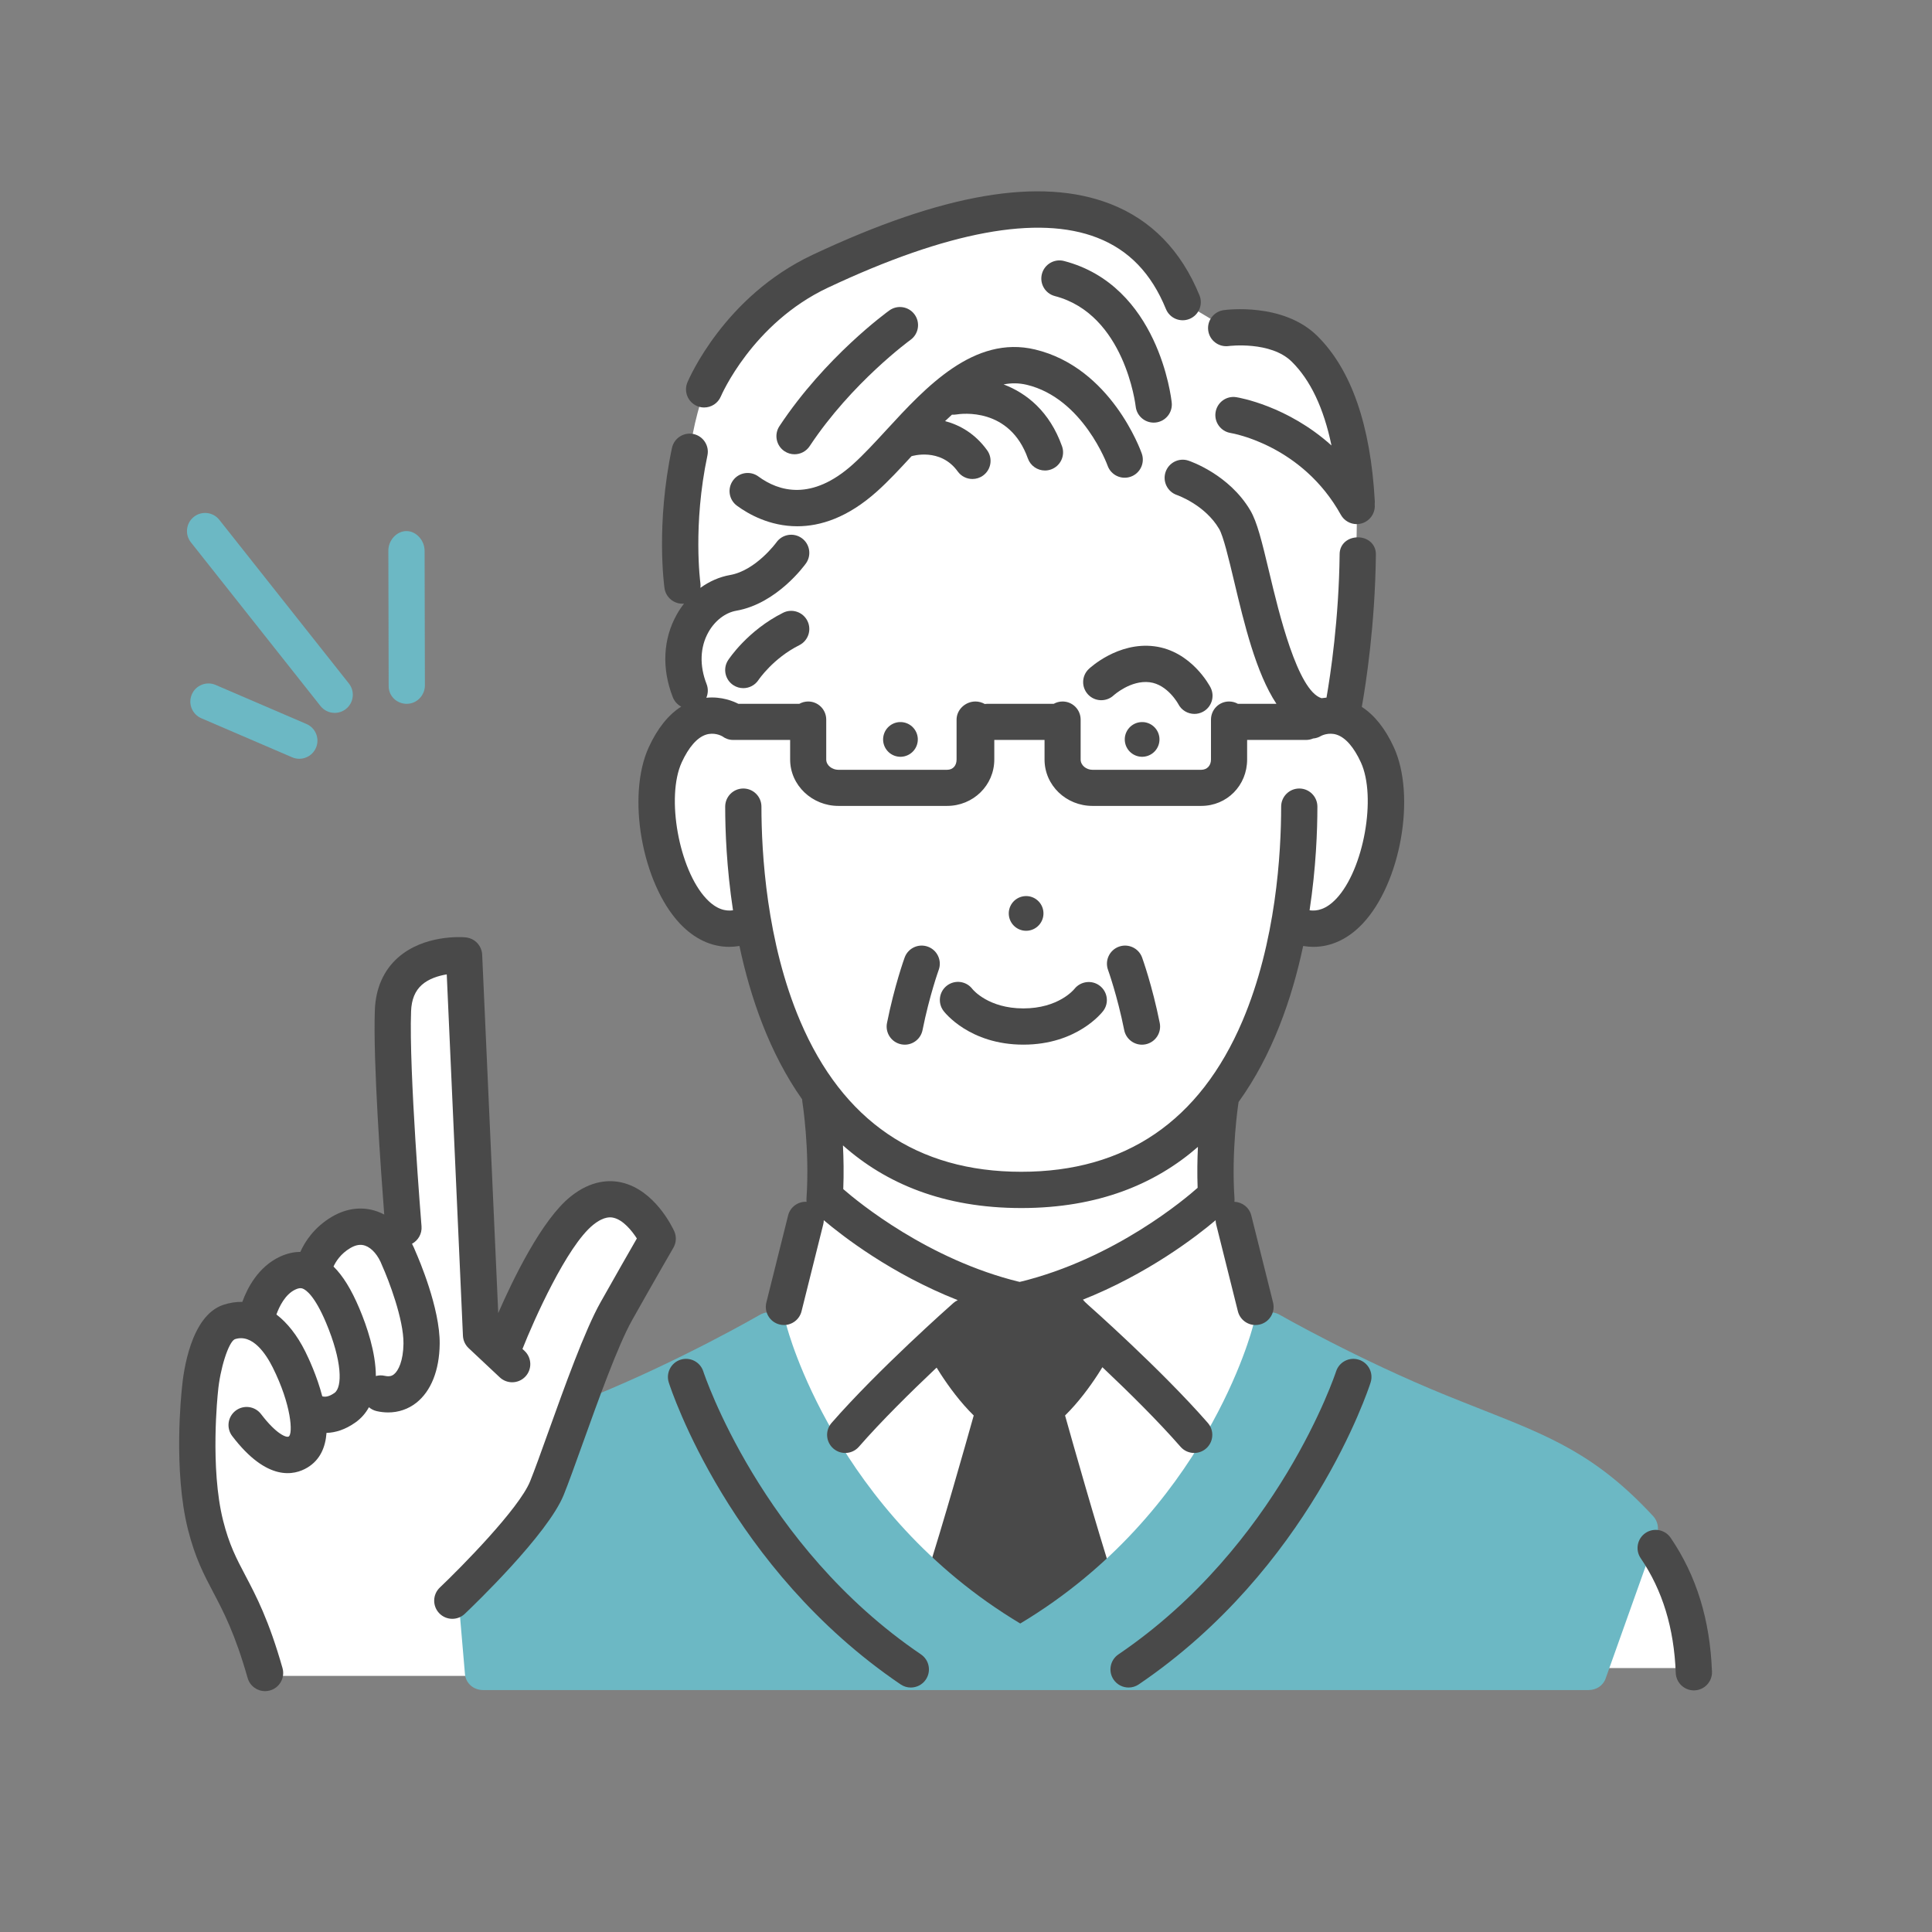
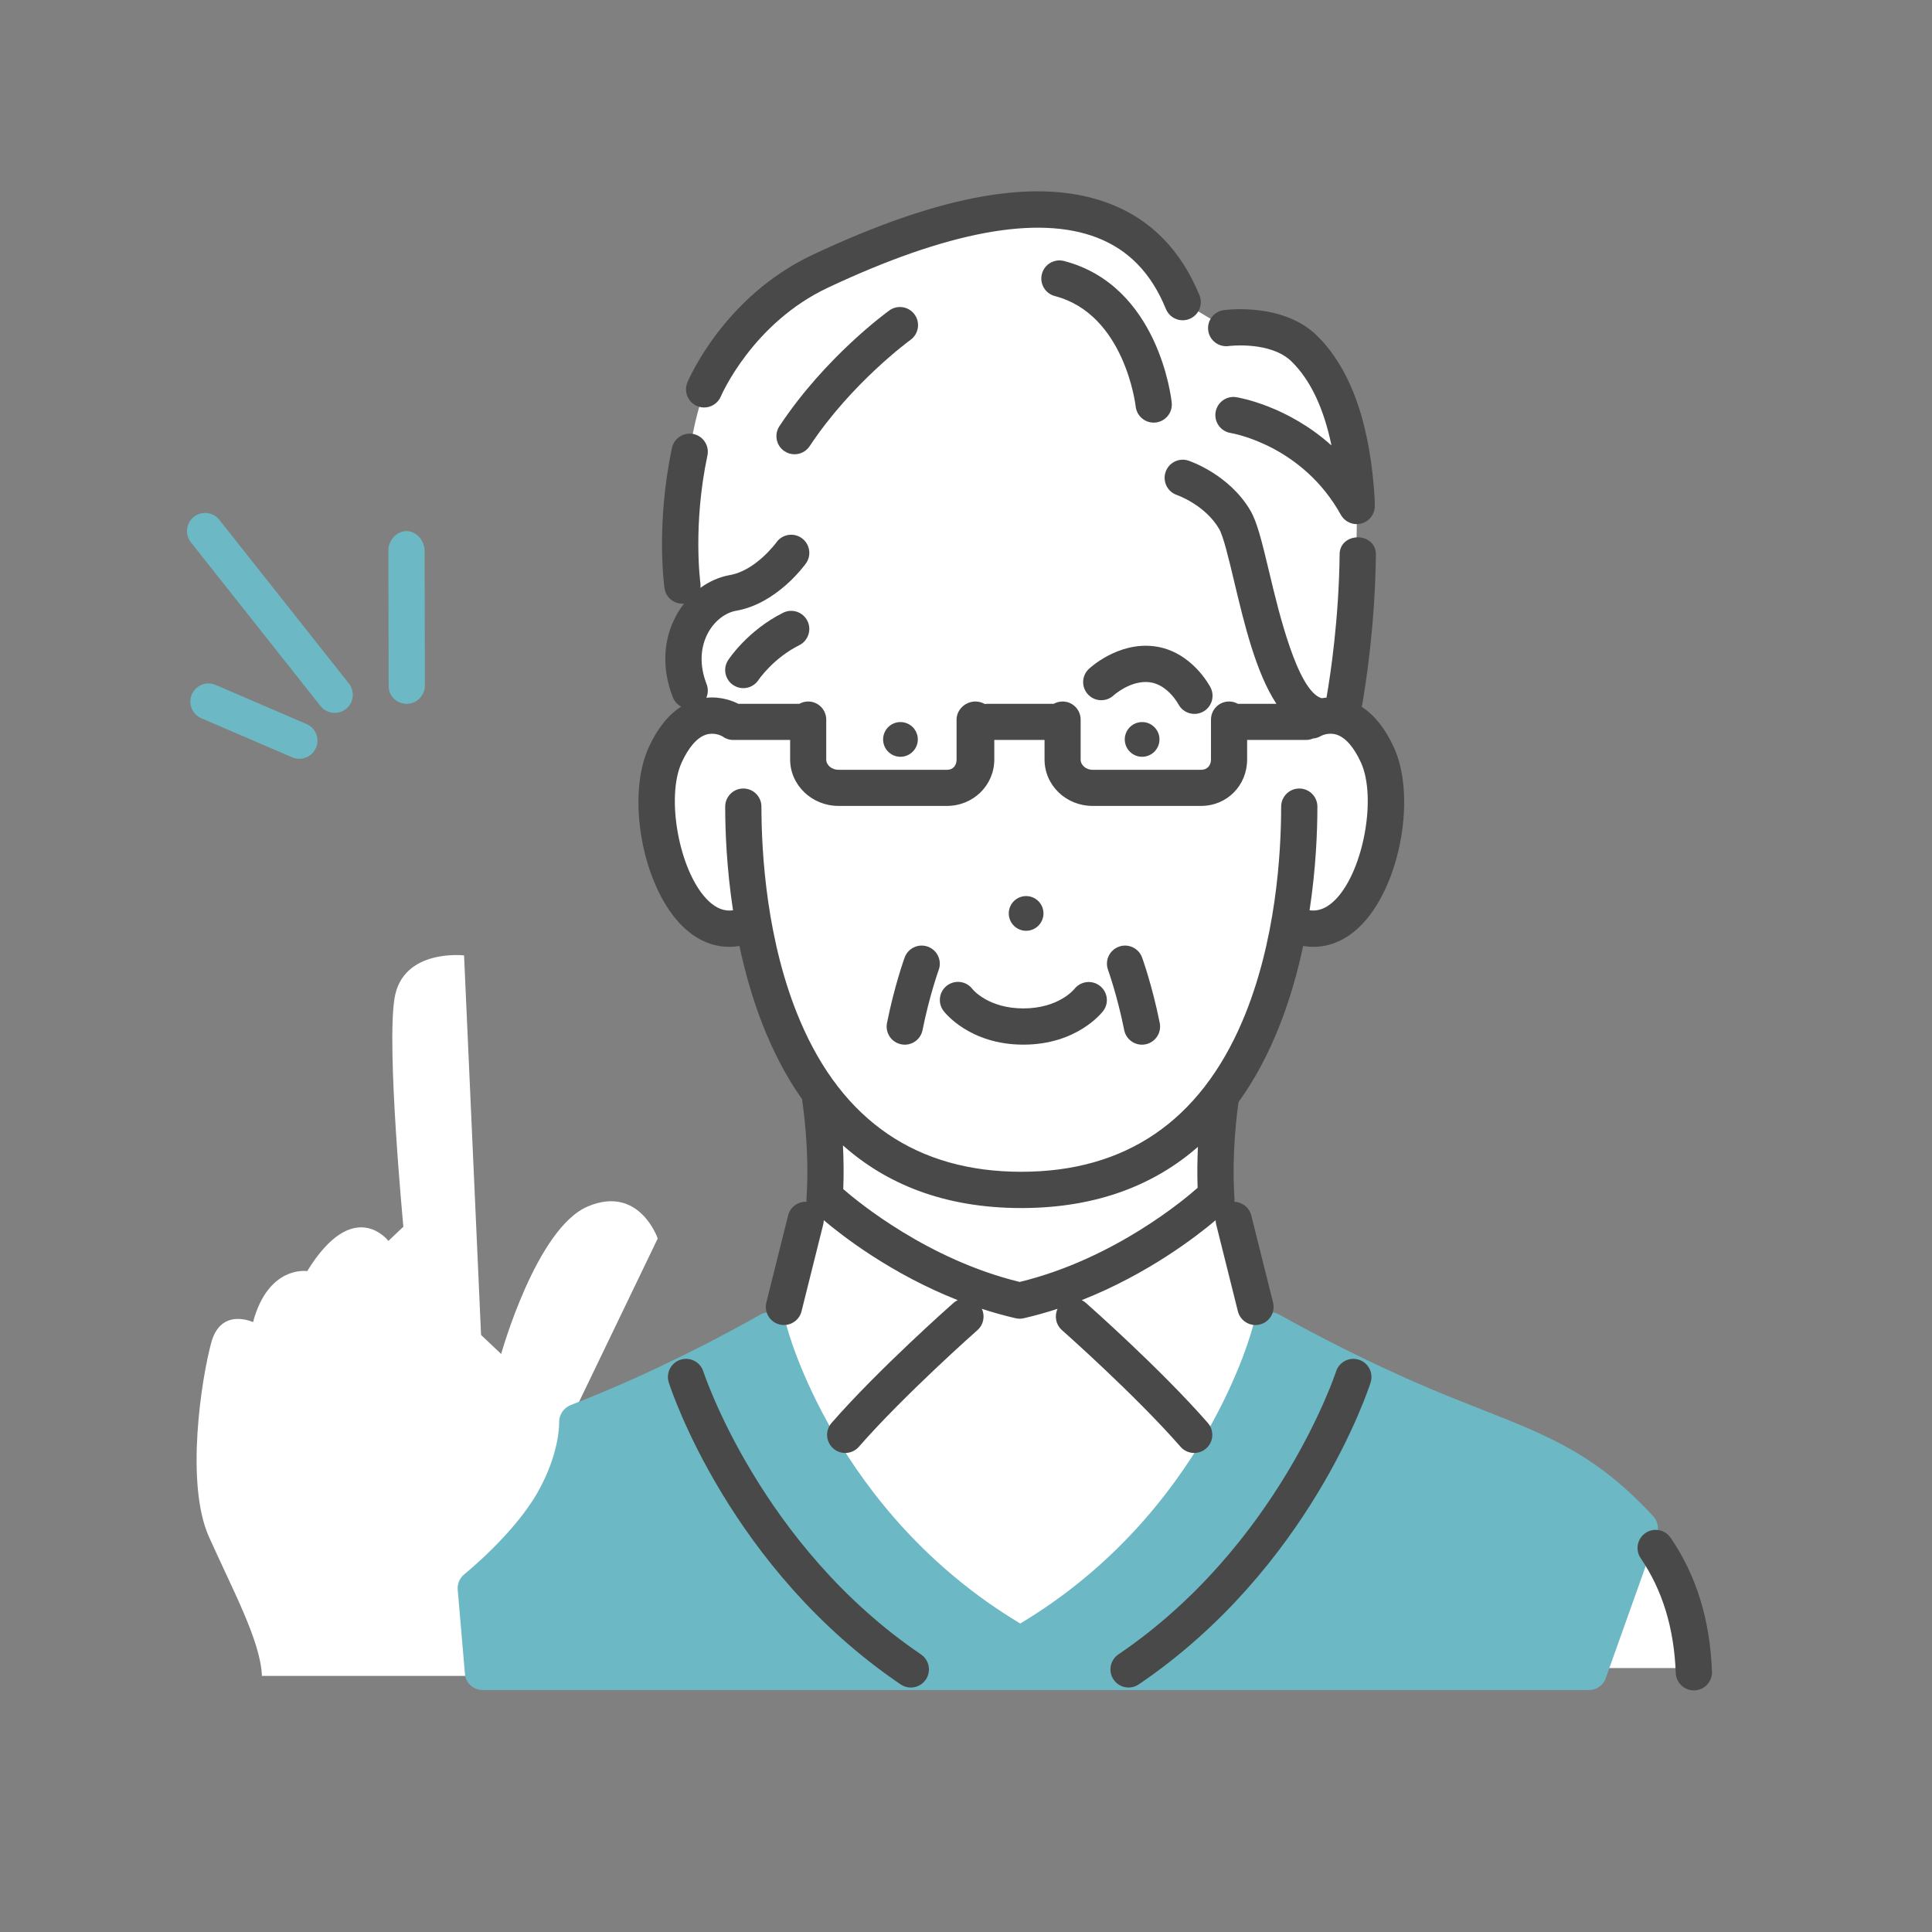
<svg xmlns="http://www.w3.org/2000/svg" id="_レイヤー_1" data-name="レイヤー_1" version="1.1" viewBox="0 0 200 200">
  <rect x="0" y="0" width="200" height="200" fill="#808080" stroke="none" />
  <defs>
    <style>
      .st0 {
        fill: none;
      }

      .st1 {
        fill: #6cb8c4;
      }

      .st2 {
        fill: #fff;
      }

      .st3 {
        fill: #494949;
      }
    </style>
  </defs>
  <path class="st2" d="M126.936,33.964l-4.503-2.687s-4.008-8.863-12.384-9.432c-8.376-.569-18.512,2.582-27.395,7.459-8.883,4.877-10.526,12.755-11.258,17.459-.732,4.704-1.42,15.122,1.262,16.442,0,0-3.554,6.938,0,11.018,0,0-5.593,2.369-4.333,12.38,1.26,10.011,6.403,9.58,9.761,9.533,0,0,1.225,9.277,6.825,17.608l.449,10.445-1.956,2.093-3.596,12.133s7.252,30.012,25.72,31.774c18.468,1.762,25.912-31.372,25.912-31.372l-3.726-12.535-1.793-2.093s-.751-5.841,1.017-11.563c0,0,5.453-8.294,6.446-16.608,0,0,6.652,1.825,9.445-8.033,2.793-9.858-4.165-13.797-4.165-13.797,0,0,2.017-13.483,1.785-22.211-.232-8.728-3.07-19.451-13.51-18.013Z" />
  <path class="st2" d="M175.721,172.677h-12.759l6.38-13.687s5.963,1.657,6.38,13.687Z" />
  <path class="st2" d="M27.112,173.49h24.018l8.529-27.781,8.428-17.499s-1.895-5.579-7.237-3.32c-5.342,2.259-8.969,15.273-8.969,15.273l-2.082-1.968-1.76-39.29s-6.353-.743-7.198,4.435c-.844,5.178.916,23.649.916,23.649l-1.549,1.468s-3.587-4.707-8.404,3.126c0,0-4.026-.64-5.61,5.285,0,0-3.312-1.566-4.318,2.097-1.006,3.663-2.727,14.579-.247,20.124,2.48,5.545,5.357,10.823,5.483,14.399Z" />
-   <path class="st3" d="M115.177,163.236c-1.702-5.306-4.08-13.704-4.922-16.706,2.776-2.721,4.714-6.457,4.804-6.631.343-.667.256-1.474-.222-2.052l-3.718-4.503c-.361-.438-.898-.68-1.471-.682l-7.505.097c-.482.006-.943.198-1.288.535l-4.503,4.407c-.589.575-.733,1.467-.357,2.199.09.174,2.028,3.91,4.804,6.631-.842,3.002-3.22,11.4-4.922,16.706-.236.737.004,1.543.605,2.03l7.863,6.38c.345.28.764.419,1.182.419s.838-.14,1.182-.419l7.863-6.38c.601-.487.841-1.294.605-2.03Z" />
  <path class="st1" d="M171.135,156.95c-5.896-6.364-10.65-8.24-17.848-11.079-1.121-.442-2.311-.912-3.583-1.428-9.139-3.713-17.161-8.297-17.241-8.343-.511-.293-1.131-.329-1.674-.096-.542.233-.943.708-1.083,1.281-.048.194-4.893,19.281-24.09,30.781-19.202-11.503-24.132-30.594-24.18-30.786-.141-.574-.544-1.048-1.088-1.279-.546-.231-1.165-.193-1.677.104-.08.047-8.143,4.709-17.277,8.421-.811.33-1.579.639-2.327.934-.739.292-1.214,1.031-1.186,1.825.002.031.085,3.154-2.245,7.238-2.458,4.311-7.509,8.396-7.56,8.437-.487.392-.747.986-.694,1.608l.75,8.727c.084.971.896,1.659,1.87,1.659h114.442c.794,0,1.502-.443,1.769-1.191l5.313-14.909c.233-.658.082-1.391-.392-1.903Z" />
  <g>
    <path class="st0" d="M138.38,76.057c-.418-.138-.806-.116-1.1-.054-.042.011-.085.022-.128.03-.24.065-.393.146-.406.154-.257.155-.534.238-.812.26-.228.098-.479.152-.742.152h-6.092v2.023c0,2.69-2.084,4.805-4.753,4.805h-11.258c-2.711,0-4.96-2.115-4.96-4.805v-2.023h-5.202v2.023c0,2.69-2.197,4.805-4.887,4.805h-11.258c-2.69,0-4.989-2.115-4.989-4.805v-2.023h-5.894c-.422,0-.811-.14-1.124-.374-.026-.013-.052-.025-.077-.04-.068-.036-.793-.404-1.632-.127-.908.3-1.77,1.287-2.493,2.856-1.65,3.583-.297,11.104,2.54,14.118,1.061,1.126,2.012,1.309,2.766,1.203-.668-4.405-.809-8.272-.809-10.733,0-1.036.84-1.876,1.876-1.876s1.876.84,1.876,1.876c0,4.772.521,14.002,4.009,22.194,4.409,10.356,12.111,15.606,22.892,15.606s18.483-5.25,22.892-15.606c3.487-8.193,4.008-17.422,4.008-22.194,0-1.036.84-1.876,1.876-1.876s1.876.84,1.876,1.876c0,2.461-.141,6.327-.809,10.732.755.106,1.706-.077,2.767-1.203,2.837-3.015,4.189-10.535,2.539-14.118-.723-1.569-1.585-2.556-2.493-2.856ZM105.945,92.783c.979-.153,1.898.515,2.052,1.495.155.982-.516,1.901-1.497,2.055-.979.154-1.899-.516-2.053-1.497-.153-.98.517-1.898,1.497-2.053ZM97.177,100.402c-.01.027-.964,2.68-1.675,6.233-.178.892-.962,1.509-1.837,1.509-.122,0-.246-.012-.37-.037-1.016-.204-1.676-1.192-1.472-2.208.77-3.848,1.783-6.66,1.827-6.777.354-.974,1.427-1.475,2.403-1.123.974.353,1.477,1.429,1.124,2.403ZM114.21,104.645c-.107.143-2.691,3.497-8.271,3.497s-8.163-3.355-8.27-3.497c-.622-.829-.455-2.005.374-2.627.83-.622,2.005-.455,2.627.374.049.06,1.643,1.998,5.269,1.998s5.221-1.938,5.287-2.02c.641-.8,1.814-.95,2.624-.322.81.628.976,1.778.36,2.598ZM118.585,108.108c-.124.024-.248.037-.37.037-.876,0-1.659-.617-1.837-1.509-.711-3.553-1.665-6.206-1.675-6.232-.353-.974.149-2.05,1.124-2.404.972-.354,2.049.149,2.403,1.122.043.118,1.058,2.93,1.827,6.778.204,1.016-.456,2.005-1.472,2.208Z" />
    <path class="st0" d="M39.548,130.991c-.393-1.031-1.045-1.794-1.746-2.04-.471-.166-.971-.086-1.53.241-1.023.599-1.527,1.437-1.748,1.92.973.955,1.847,2.377,2.673,4.332.786,1.86,1.7,4.549,1.71,7.003.289-.08.601-.093.916-.022.522.118.782-.019.95-.152.464-.366.968-1.394.991-3.179.031-2.523-1.559-6.631-2.175-8.001-.015-.033-.03-.068-.043-.102Z" />
    <path class="st0" d="M124.009,118.725c-4.382,3.823-10.3,6.331-18.286,6.331-8.094,0-14.062-2.576-18.461-6.486.069,1.364.096,2.91.033,4.527,1.556,1.355,8.789,7.305,18.263,9.609,9.881-2.402,17.276-8.728,18.42-9.747-.054-1.507-.03-2.948.031-4.234Z" />
    <path class="st0" d="M31.345,133.399c-.1-.039-.306-.119-.758.088-1.073.492-1.686,1.79-1.973,2.587,1.131.865,2.146,2.149,2.976,3.811.338.676,1.221,2.547,1.77,4.658.278.09.691.057,1.259-.346.842-.598.81-3.295-.878-7.294-1.175-2.78-2.068-3.378-2.397-3.505Z" />
    <path class="st3" d="M121.976,72.883c.332.648.99,1.02,1.671,1.02.288,0,.581-.067.855-.207.922-.473,1.286-1.604.814-2.526-.079-.154-1.981-3.782-5.829-4.268-3.756-.468-6.656,2.238-6.778,2.353-.748.71-.778,1.886-.073,2.639.704.752,1.889.792,2.647.091.018-.016,1.766-1.604,3.733-1.36,1.865.236,2.956,2.249,2.96,2.257Z" />
    <path class="st3" d="M140.973,73.178c.418-2.34,1.377-8.463,1.458-15.79.012-1.036-.82-1.761-1.856-1.761h-.021c-1.026,0-1.864.69-1.876,1.719-.075,6.743-.947,12.503-1.359,14.87-.179.013-.351.034-.515.06-2.489-.76-4.444-8.966-5.397-12.97-.795-3.337-1.278-5.282-1.965-6.452-2.197-3.745-6.251-5.115-6.423-5.172-.978-.323-2.034.208-2.362,1.188-.328.98.202,2.041,1.179,2.374.029.01,2.903,1.011,4.369,3.51.436.743,1.003,3.122,1.551,5.422,1.045,4.387,2.256,9.466,4.38,12.684h-3.987c-.271-.154-.584-.242-.919-.242-1.036,0-1.87.84-1.87,1.877v4.128c0,.631-.404,1.066-1.014,1.066h-11.258c-.631,0-1.221-.456-1.221-1.066v-4.128c0-1.036-.833-1.877-1.87-1.877-.335,0-.648.089-.919.242h-6.912c-.077,0-.153.006-.227.015-.289-.163-.619-.257-.964-.257-1.036,0-1.951.84-1.951,1.877v4.128c0,.621-.364,1.066-.985,1.066h-11.258c-.621,0-1.25-.445-1.25-1.066v-4.128c0-1.036-.833-1.877-1.869-1.877-.335,0-.648.089-.919.242h-6.307c-.461-.241-1.719-.791-3.317-.629.187-.437.211-.944.024-1.422-.748-1.914-.679-3.822.194-5.371.67-1.19,1.749-2.018,2.885-2.217,4.216-.737,7.092-4.735,7.212-4.905.599-.845.399-2.017-.446-2.615-.845-.599-2.016-.401-2.616.446-.021.029-2.129,2.912-4.797,3.378-1.091.191-2.141.654-3.071,1.328.02-.161.022-.326-.001-.495-.008-.059-.803-5.982.728-13.205.216-1.014-.432-2.01-1.446-2.225-1.012-.213-2.01.433-2.225,1.446-1.676,7.904-.811,14.242-.773,14.508.133.937.935,1.612,1.855,1.612.056,0,.112-.003.169-.009-.273.348-.523.719-.744,1.111-1.435,2.549-1.584,5.594-.42,8.577.17.436.487.772.87.975-1.334.849-2.458,2.252-3.353,4.195-2.317,5.03-.724,14.075,3.215,18.26,1.501,1.595,3.259,2.413,5.109,2.413.35,0,.703-.031,1.058-.09,1.131,5.33,3.098,11.062,6.49,15.878.003.079.009.159.021.239.007.049.776,4.893.429,10.019-.008.117-.004.233.01.346-.878-.044-1.693.533-1.914,1.419l-2.25,9.006c-.251,1.005.361,2.024,1.365,2.275.153.038.306.056.457.056.841,0,1.606-.569,1.819-1.422l2.25-9.007c.035-.141.052-.281.054-.42,1.941,1.643,6.997,5.566,13.867,8.275-.158.074-.308.17-.445.291-.315.278-7.773,6.872-12.616,12.418-.682.781-.602,1.966.179,2.647.356.311.796.463,1.234.463.522,0,1.043-.217,1.414-.642,4.681-5.36,12.197-12.006,12.273-12.073.641-.566.802-1.471.455-2.207,1.128.368,2.296.698,3.499.975.138.032.279.048.421.048s.282-.016.421-.048c1.203-.277,2.371-.606,3.499-.975-.347.736-.186,1.641.455,2.207.076.067,7.592,6.713,12.273,12.073.371.425.891.642,1.414.642.438,0,.878-.152,1.234-.463.78-.681.86-1.867.179-2.647-4.843-5.546-12.301-12.14-12.616-12.418-.137-.121-.288-.217-.445-.291,6.871-2.709,11.927-6.633,13.867-8.275.003.139.019.28.054.421l2.251,9.007c.213.853.979,1.422,1.819,1.422.15,0,.304-.018.457-.056,1.005-.251,1.616-1.27,1.365-2.275l-2.251-9.006c-.208-.83-.935-1.389-1.752-1.419.013-.113.018-.228.01-.346-.333-4.918.361-9.573.425-9.986,3.51-4.871,5.531-10.719,6.683-16.15.355.059.708.09,1.058.09,1.851,0,3.609-.818,5.11-2.413,3.94-4.186,5.532-13.23,3.215-18.259-.885-1.921-1.994-3.314-3.308-4.166ZM105.558,132.707c-9.474-2.304-16.707-8.254-18.263-9.609.063-1.617.035-3.164-.033-4.527,4.399,3.91,10.368,6.486,18.461,6.486,7.986,0,13.904-2.508,18.286-6.331-.061,1.286-.085,2.728-.031,4.234-1.144,1.02-8.539,7.345-18.42,9.747ZM138.334,93.031c-1.061,1.126-2.012,1.309-2.767,1.203.668-4.405.809-8.272.809-10.732,0-1.036-.84-1.876-1.876-1.876s-1.876.84-1.876,1.876c0,4.772-.521,14.002-4.008,22.194-4.409,10.356-12.111,15.606-22.892,15.606s-18.483-5.25-22.892-15.606c-3.488-8.193-4.009-17.422-4.009-22.194,0-1.036-.84-1.876-1.876-1.876s-1.876.84-1.876,1.876c0,2.461.141,6.327.809,10.733-.755.106-1.705-.077-2.766-1.203-2.837-3.014-4.19-10.535-2.54-14.118.723-1.569,1.585-2.556,2.493-2.856.839-.277,1.563.091,1.632.127.025.015.051.026.077.04.314.234.702.374,1.124.374h5.894v2.023c0,2.69,2.299,4.805,4.989,4.805h11.258c2.69,0,4.887-2.115,4.887-4.805v-2.023h5.202v2.023c0,2.69,2.249,4.805,4.96,4.805h11.258c2.669,0,4.753-2.115,4.753-4.805v-2.023h6.092c.264,0,.515-.054.742-.152.278-.022.555-.105.812-.26.013-.008.166-.09.406-.154.043-.008.086-.019.128-.03.294-.061.683-.084,1.1.054.908.3,1.77,1.288,2.493,2.856,1.65,3.583.298,11.103-2.539,14.118Z" />
    <path class="st3" d="M117.954,74.77c-.981.155-1.651,1.073-1.497,2.053.154.981,1.074,1.651,2.053,1.497.981-.154,1.651-1.073,1.497-2.055-.154-.98-1.073-1.649-2.052-1.495Z" />
    <path class="st3" d="M106.501,96.333c.981-.154,1.651-1.073,1.497-2.055-.154-.98-1.073-1.649-2.052-1.495-.981.155-1.651,1.073-1.497,2.053.154.981,1.074,1.651,2.053,1.497Z" />
    <path class="st3" d="M91.44,76.265c-.154.982.515,1.901,1.496,2.055.98.154,1.9-.516,2.054-1.497.153-.98-.517-1.898-1.497-2.053-.979-.154-1.898.515-2.052,1.495Z" />
    <path class="st3" d="M113.85,102.048c-.81-.629-1.983-.479-2.624.322-.066.083-1.659,2.02-5.287,2.02s-5.22-1.938-5.269-1.998c-.622-.828-1.797-.995-2.627-.374-.829.622-.996,1.798-.374,2.627.107.143,2.69,3.497,8.27,3.497s8.164-3.354,8.271-3.497c.616-.82.45-1.97-.36-2.598Z" />
    <path class="st3" d="M172.946,159.194c-.583-.857-1.749-1.079-2.606-.498-.857.583-1.08,1.75-.497,2.607,2.263,3.331,3.451,7.217,3.631,11.881.039,1.011.871,1.804,1.873,1.804.025,0,.049,0,.074-.002,1.035-.04,1.843-.912,1.802-1.947-.207-5.388-1.607-9.917-4.277-13.846Z" />
    <path class="st3" d="M96.052,97.999c-.976-.352-2.049.149-2.403,1.123-.043.117-1.057,2.929-1.827,6.777-.204,1.016.456,2.005,1.472,2.208.124.024.248.037.37.037.876,0,1.659-.617,1.837-1.509.711-3.553,1.665-6.206,1.675-6.233.353-.974-.151-2.05-1.124-2.403Z" />
    <path class="st3" d="M118.23,99.122c-.354-.973-1.432-1.476-2.403-1.122-.974.353-1.477,1.429-1.124,2.404.01.026.964,2.679,1.675,6.232.178.892.962,1.509,1.837,1.509.122,0,.246-.012.37-.037,1.016-.204,1.676-1.192,1.472-2.208-.77-3.848-1.785-6.66-1.827-6.778Z" />
    <path class="st3" d="M127.195,35.822c.044-.007,4.34-.538,6.525,1.617,1.94,1.912,3.316,4.819,4.115,8.677-4.558-4.108-9.576-4.955-9.855-4.999-1.027-.164-1.977.533-2.143,1.553-.166,1.02.529,1.983,1.548,2.152.302.05,7.44,1.31,11.419,8.47.343.617.983.965,1.642.965.309,0,.622-.076.91-.237.682-.379,1.035-1.121.953-1.852.01-.097.015-.195.009-.295-.434-7.879-2.441-13.635-5.964-17.107-3.526-3.475-9.429-2.696-9.679-2.661-1.026.143-1.742,1.092-1.599,2.118.143,1.027,1.092,1.739,2.118,1.599Z" />
    <path class="st3" d="M121.296,41.678c-.051-.493-1.373-12.114-11.15-14.661-1-.259-2.028.34-2.288,1.343-.262,1.003.339,2.028,1.343,2.289,7.227,1.883,8.348,11.281,8.364,11.422.103.963.916,1.678,1.864,1.678.065,0,.13-.003.197-.01,1.031-.108,1.779-1.03,1.671-2.061Z" />
-     <path class="st3" d="M106.287,39.832c5.831,1.401,8.346,8.301,8.371,8.371.344.974,1.411,1.488,2.39,1.146.978-.342,1.493-1.413,1.151-2.391-.127-.362-3.195-8.891-11.035-10.775-6.337-1.524-11.349,3.92-15.374,8.294-1.228,1.335-2.39,2.595-3.499,3.592-4.273,3.835-7.678,2.802-9.781,1.257-.834-.613-2.01-.433-2.623.402-.613.835-.434,2.01.402,2.623,1.16.853,3.377,2.128,6.246,2.128,2.384,0,5.216-.881,8.263-3.617,1.181-1.06,2.342-2.31,3.562-3.635.002,0,.004,0,.005-.001.031-.009,2.973-.927,4.779,1.579.366.509.941.78,1.524.78.38,0,.764-.115,1.096-.354.841-.606,1.031-1.779.425-2.619-1.239-1.719-2.82-2.613-4.355-3.019.237-.228.475-.45.713-.666.144.01.29.005.438-.019.561-.093,5.532-.755,7.42,4.55.273.768.997,1.248,1.768,1.248.209,0,.421-.035.629-.109.976-.348,1.486-1.421,1.139-2.397-1.282-3.601-3.66-5.499-6.049-6.406.787-.154,1.585-.155,2.397.04Z" />
    <path class="st3" d="M82.25,47.026c.608,0,1.205-.296,1.566-.841,4.345-6.565,10.381-10.961,10.442-11.004.839-.606,1.03-1.778.425-2.619-.605-.84-1.777-1.032-2.617-.426-.269.193-6.641,4.82-11.379,11.978-.572.864-.335,2.029.529,2.6.319.211.678.312,1.034.312Z" />
    <path class="st3" d="M81.063,63.434c-3.665,1.833-5.611,4.785-5.691,4.91-.563.866-.317,2.021.547,2.587.317.208.673.306,1.025.306.611,0,1.209-.297,1.572-.843.015-.022,1.507-2.243,4.227-3.604.927-.464,1.302-1.591.839-2.518-.464-.927-1.593-1.303-2.518-.839Z" />
    <path class="st3" d="M72.168,42.037c.237.099.483.146.725.146.733,0,1.429-.432,1.731-1.151.032-.075,3.246-7.562,11.079-11.251,12.364-5.82,21.746-7.561,27.884-5.172,3.273,1.274,5.598,3.687,7.108,7.378.392.96,1.486,1.419,2.447,1.026.959-.393,1.418-1.488,1.025-2.447-1.895-4.629-4.997-7.81-9.22-9.454-7.234-2.815-17.324-1.09-30.843,5.274-9.124,4.296-12.791,12.832-12.942,13.194-.401.956.049,2.055,1.005,2.456Z" />
    <path class="st3" d="M95.34,171.263c-16.568-11.238-22.476-29.113-22.534-29.293-.317-.986-1.373-1.529-2.359-1.213-.987.316-1.53,1.372-1.215,2.359.25.781,6.327,19.265,24.001,31.253.323.219.689.324,1.052.324.601,0,1.192-.288,1.555-.823.581-.858.358-2.024-.5-2.606Z" />
    <path class="st3" d="M140.67,140.758c-.988-.317-2.042.227-2.359,1.212-.058.18-5.966,18.055-22.534,29.293-.857.582-1.081,1.749-.5,2.606.364.535.954.823,1.555.823.363,0,.729-.105,1.052-.324,17.674-11.988,23.751-30.472,24.001-31.253.316-.986-.227-2.041-1.214-2.358Z" />
-     <path class="st3" d="M69.794,127.449c-.196-.431-2.018-4.231-5.407-5.031-1.245-.293-3.181-.278-5.34,1.466-2.964,2.394-5.931,8.516-7.47,12.042l-1.663-37.104c0-.015-.003-.029-.004-.043-.003-.045-.007-.09-.013-.134-.002-.015-.005-.03-.008-.045-.008-.049-.017-.097-.029-.145-.002-.009-.005-.017-.007-.026-.185-.704-.771-1.256-1.519-1.375-.007-.001-.013-.002-.02-.003-.039-.006-.077-.012-.117-.016-.432-.037-4.303-.288-7.005,2.103-1.475,1.306-2.301,3.172-2.386,5.397-.201,5.261.645,16.981.97,21.195-.236-.124-.479-.233-.728-.321-1.528-.539-3.146-.351-4.673.542-1.886,1.105-2.837,2.645-3.286,3.647-.684.002-1.381.161-2.068.475-2.295,1.054-3.428,3.291-3.935,4.698-.646-.013-1.304.087-1.967.307-3.385,1.124-4.144,6.956-4.291,8.672-.038.342-.913,8.453.63,14.58.74,2.939,1.651,4.67,2.616,6.502,1.055,2.002,2.25,4.271,3.561,8.873.235.825.987,1.362,1.804,1.362.17,0,.343-.023.515-.072.996-.284,1.574-1.322,1.29-2.319-1.418-4.977-2.71-7.429-3.849-9.593-.932-1.769-1.667-3.166-2.298-5.67-1.376-5.464-.548-13.173-.535-13.296.209-2.413,1.091-5.179,1.742-5.479,1.844-.617,3.252,1.567,3.929,2.921,1.947,3.893,2.106,6.876,1.655,7.149-.238.144-1.285-.248-2.863-2.32-.629-.825-1.806-.984-2.63-.356-.825.628-.984,1.805-.356,2.629,3.616,4.747,6.432,4.079,7.793,3.257,1.312-.794,1.86-2.106,1.969-3.584.91-.026,1.926-.325,2.991-1.08.616-.437,1.071-.974,1.4-1.578.226.194.5.337.811.407.398.089.793.133,1.178.133,1.074,0,2.083-.342,2.919-1.002,1.524-1.204,2.382-3.362,2.417-6.076.047-3.722-2.214-8.93-2.483-9.538-.114-.293-.243-.575-.382-.846.638-.342,1.047-1.039.984-1.807-.013-.161-1.314-16.157-1.081-22.271.046-1.203.41-2.093,1.111-2.72.709-.632,1.708-.944,2.582-1.088l1.676,37.408c.021.489.234.949.59,1.284l3.223,3.024c.362.34.824.508,1.283.508.501,0,1-.199,1.369-.592.709-.756.671-1.943-.084-2.653l-.218-.204c1.169-2.966,4.595-10.648,7.315-12.845,1.177-.95,1.881-.788,2.115-.734.984.228,1.875,1.309,2.411,2.142-.752,1.307-2.207,3.845-3.762,6.611-1.628,2.896-3.723,8.737-5.408,13.431-.756,2.109-1.41,3.931-1.881,5.098-1.14,2.824-7.132,8.895-9.345,10.996-.752.713-.783,1.901-.07,2.653.369.388.865.585,1.362.585.463,0,.928-.171,1.291-.515.875-.831,8.594-8.229,10.242-12.313.499-1.236,1.164-3.089,1.934-5.236,1.637-4.561,3.674-10.238,5.148-12.859,2.228-3.966,4.251-7.458,4.271-7.493.305-.526.336-1.167.084-1.72ZM34.62,144.198c-.569.403-.982.435-1.259.346-.549-2.111-1.432-3.982-1.77-4.658-.83-1.662-1.845-2.946-2.976-3.811.287-.797.9-2.095,1.973-2.587.452-.207.657-.127.758-.088.329.128,1.222.726,2.397,3.505,1.688,3.999,1.72,6.696.878,7.294ZM40.775,142.273c-.168.133-.428.27-.95.152-.315-.071-.627-.059-.916.022-.011-2.454-.925-5.143-1.71-7.003-.826-1.955-1.7-3.377-2.673-4.332.22-.483.725-1.321,1.748-1.92.559-.327,1.058-.407,1.53-.241.701.247,1.353,1.009,1.746,2.04.013.034.027.068.043.102.616,1.37,2.206,5.478,2.175,8.001-.023,1.785-.527,2.813-.991,3.179Z" />
  </g>
  <path class="st1" d="M42.11,72.86c-1.034,0-1.874-.795-1.876-1.83l-.032-14.036c-.002-1.036.836-2.017,1.872-2.017h.004c1.034,0,1.874.995,1.876,2.03l.032,13.935c.002,1.036-.836,1.917-1.872,1.917h-.004Z" />
  <path class="st1" d="M34.648,73.798c-.554,0-1.102-.244-1.472-.712l-13.415-16.945c-.644-.813-.506-1.993.306-2.636.813-.644,1.994-.506,2.636.306l13.415,16.945c.643.813.506,1.992-.306,2.636-.344.273-.756.405-1.163.405Z" />
  <path class="st1" d="M30.984,78.549c-.248,0-.499-.049-.74-.153l-9.405-4.044c-.952-.409-1.392-1.513-.983-2.465.41-.953,1.516-1.392,2.465-.983l9.405,4.044c.952.409,1.392,1.513.983,2.465-.306.711-.997,1.136-1.725,1.136Z" />
</svg>